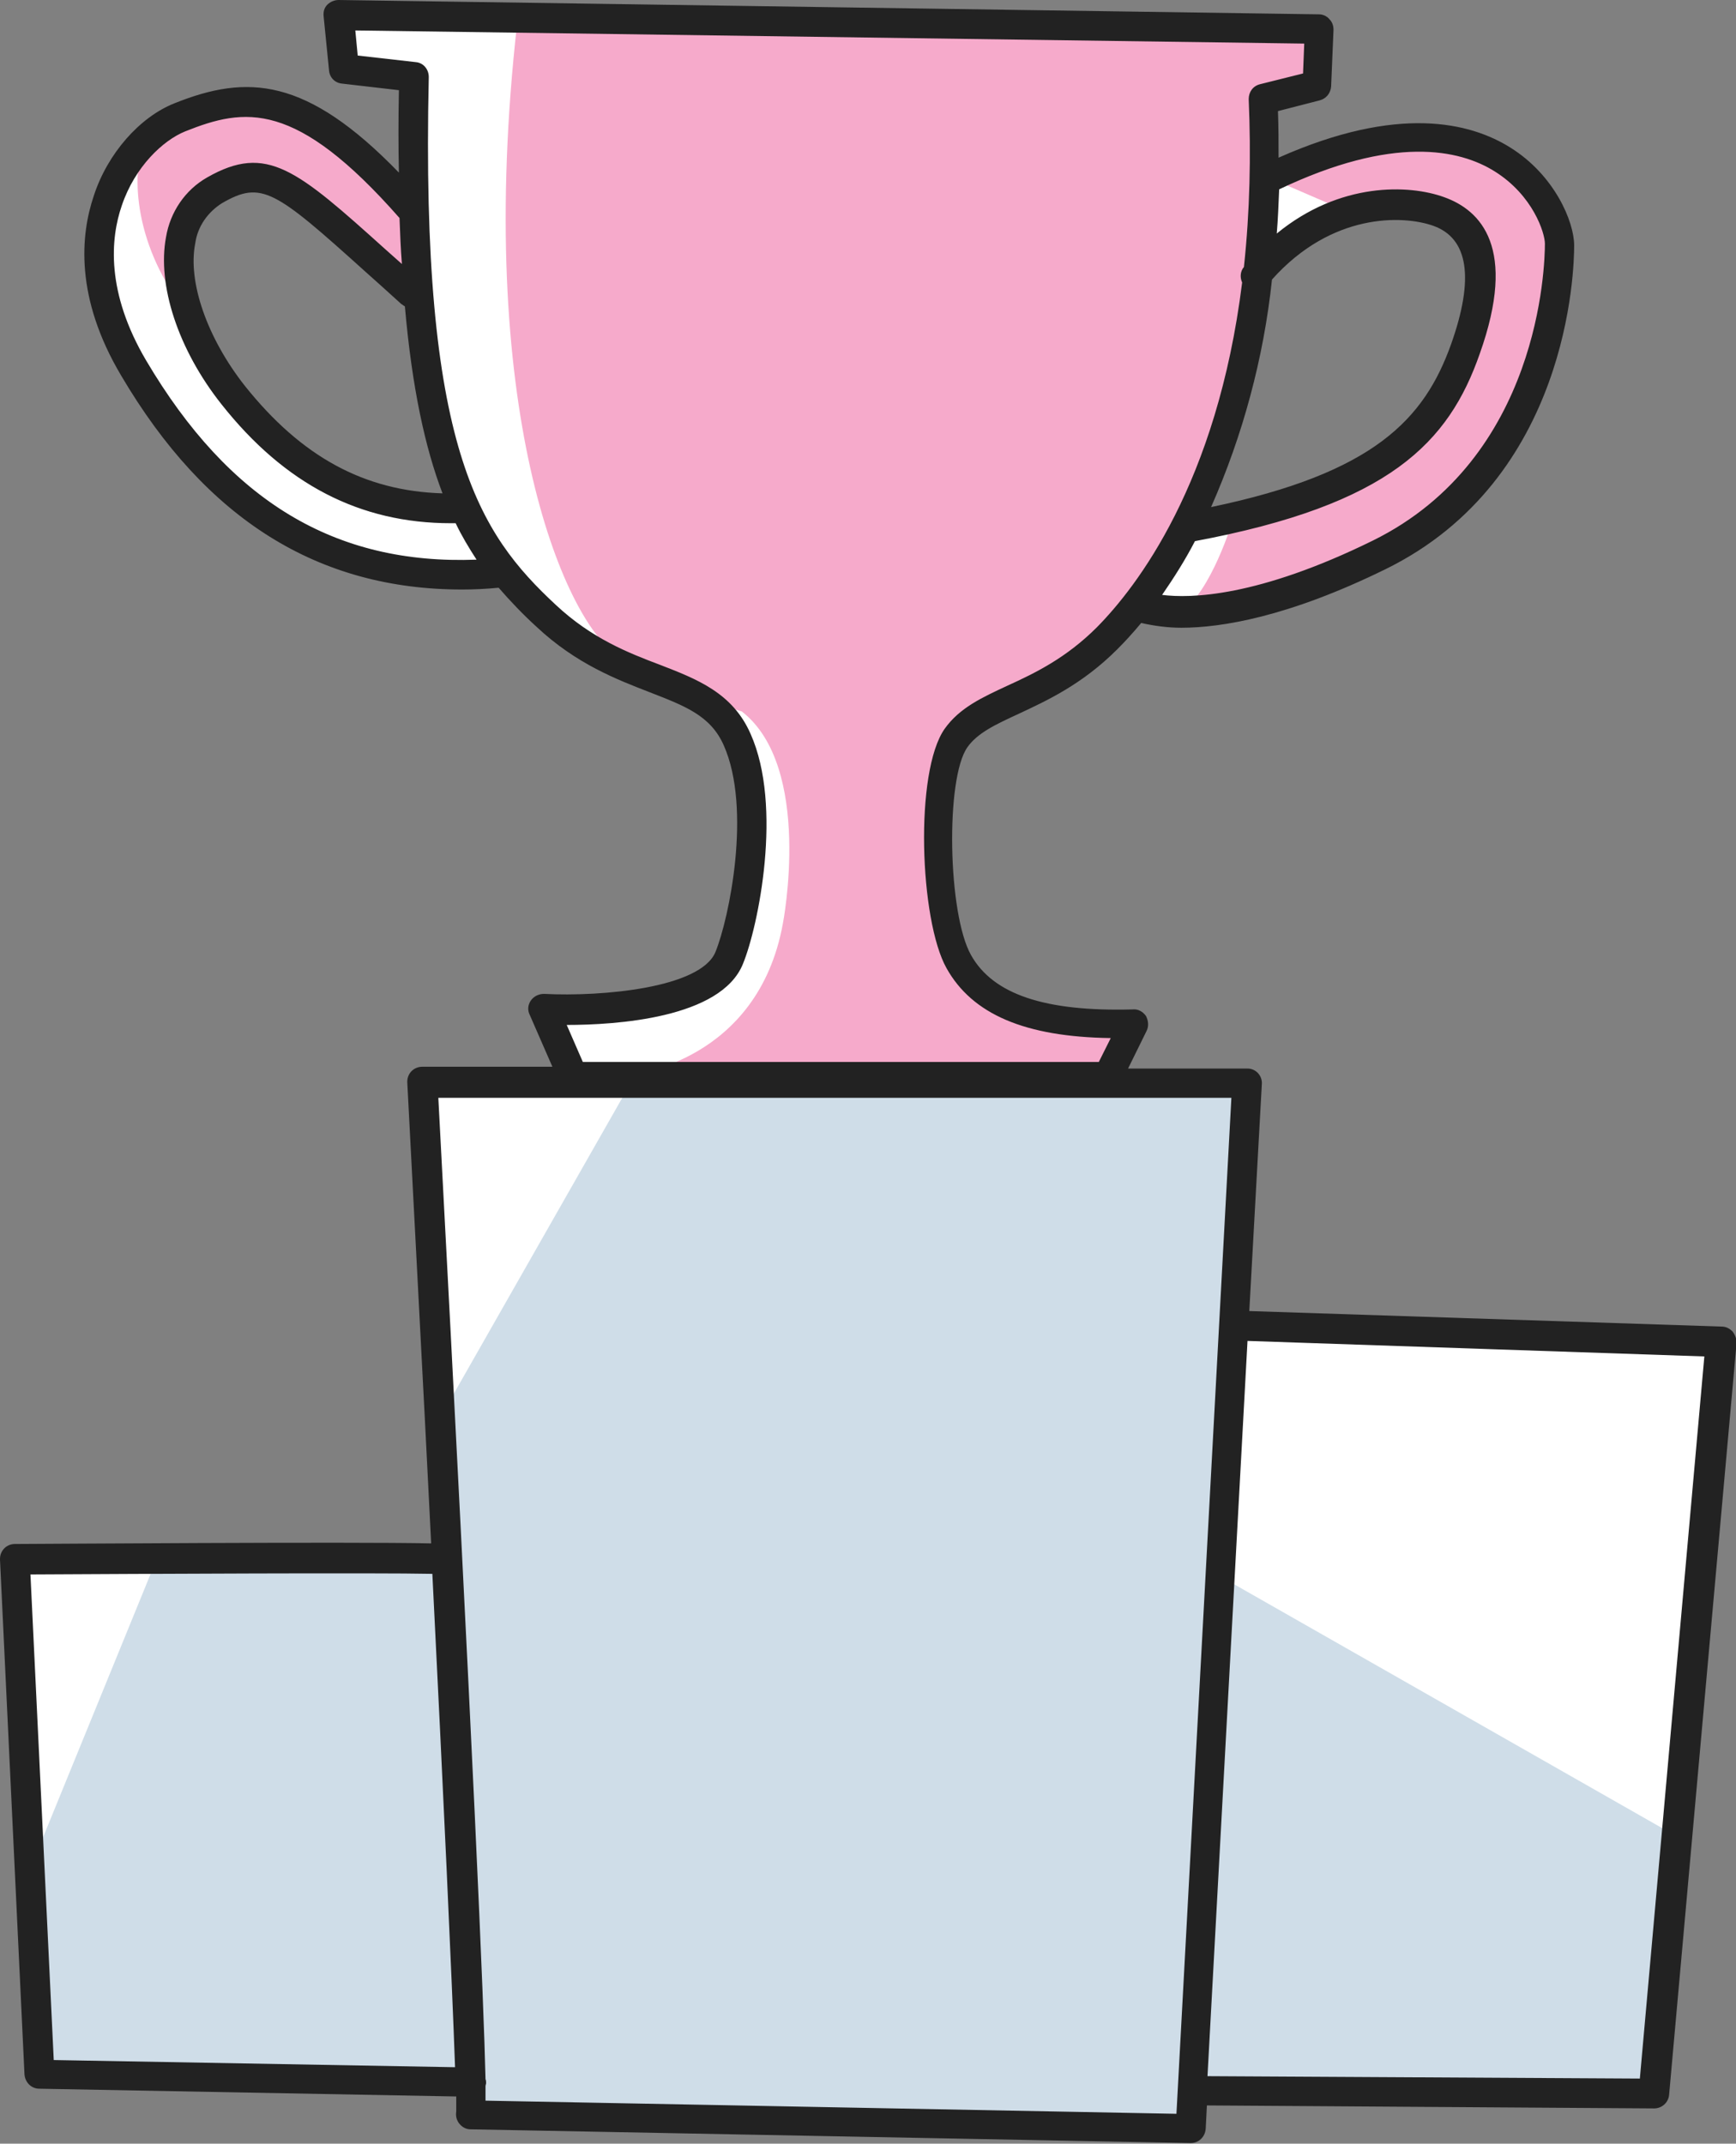
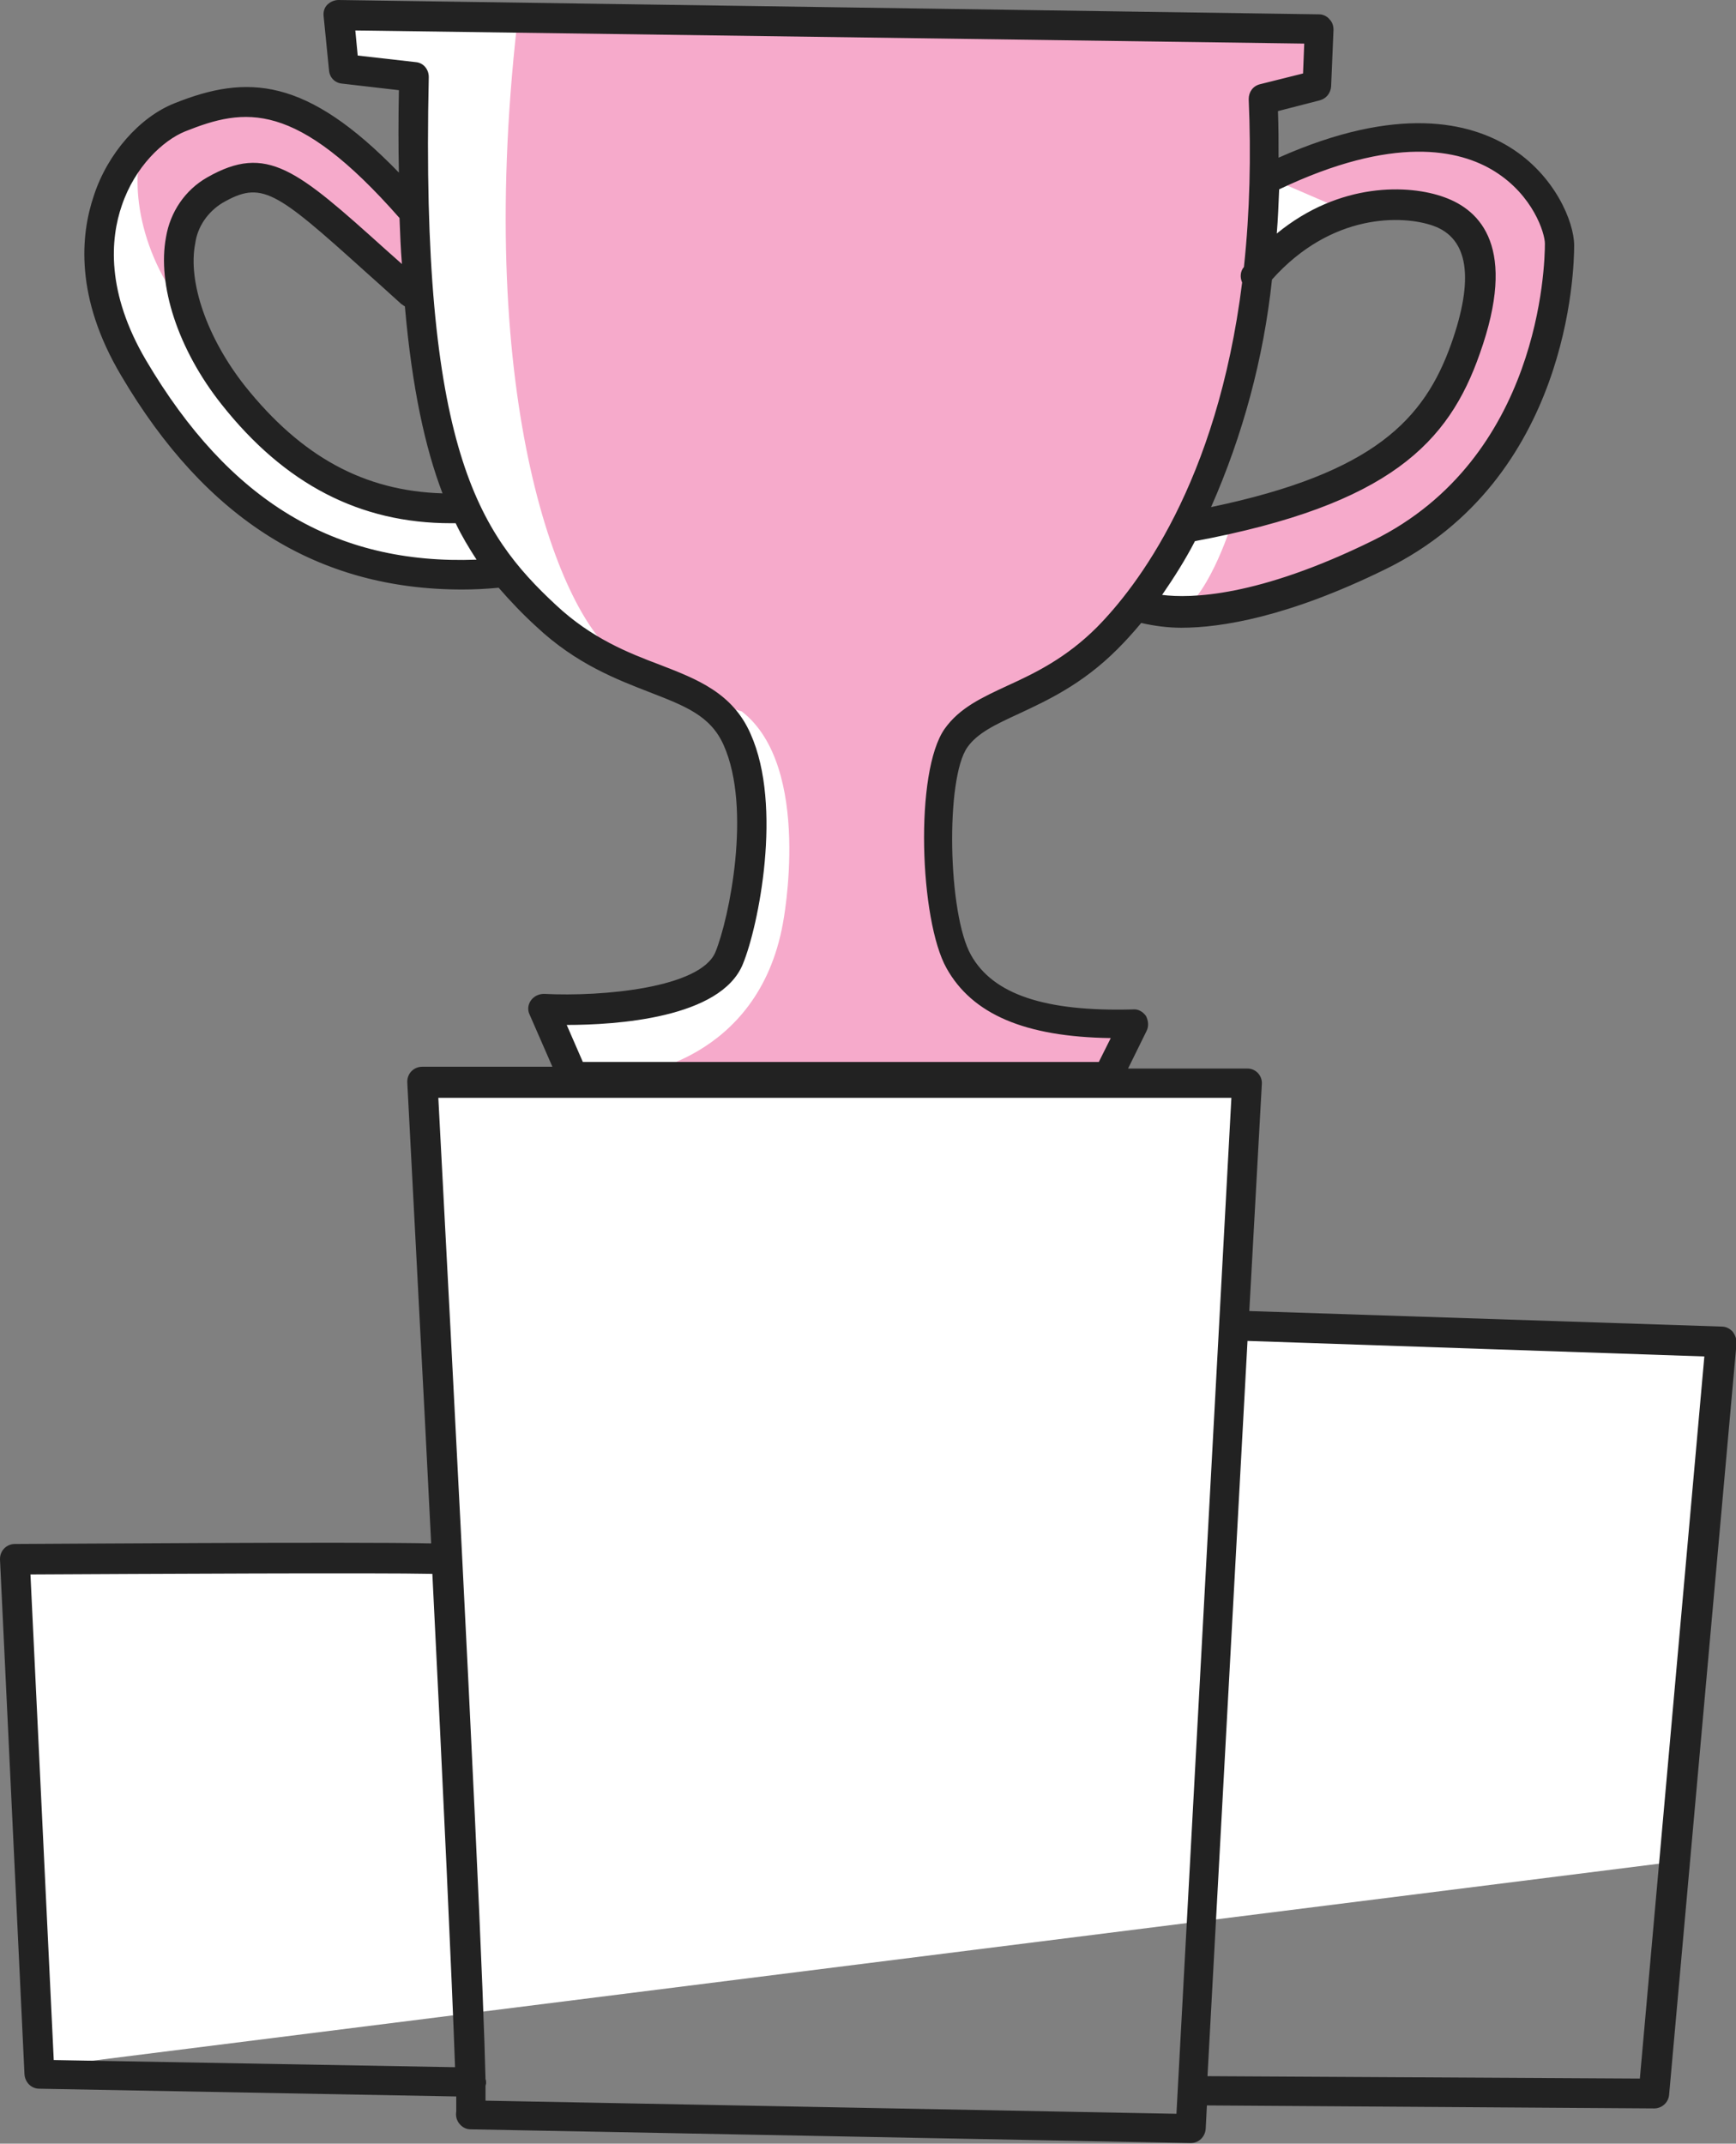
<svg xmlns="http://www.w3.org/2000/svg" version="1.1" x="0px" y="0px" viewBox="0 0 290.7 358.9" style="enable-background:new 0 0 290.7 358.9;" xml:space="preserve">
  <rect x="0" y="0" width="290.7" height="358.9" fill="#808080" stroke="none" />
  <style type="text/css">
	.st0{fill:#FFFFFF;}
	.st1{fill:#F6AACB;}
	.st2{fill:#CFDDE8;}
	.st3{fill:#222222;}
</style>
  <g id="Layer_2">
    <polygon class="st0" points="6.8,346.1 281.2,311.6 288.4,225.2 207,221.9 208.4,180.9 71.3,182 74.5,261.5 1.8,261.2  " />
    <path class="st0" d="M95.4,181.6l24.8-0.4l24.1-24.5l22-65.2l25.2,10.1l11.9,0.7l5.4-15.8l-10.1,0.4l6.5-39.2L230,32.9l-8.3-6.5   l-16.2,4.3L140,71.4l-28.8,42.8c16.9,8.3,14.8,17.6,14.8,17.6c0.7,16.6-4.3,30.2-4.3,30.2C115.2,170.4,99,169,99,169h-7.6   L95.4,181.6z" />
    <path class="st0" d="M106.2,112.5c-14-5.4-23-17.3-23-17.3C63.4,97.4,50,89.8,50,89.8C25.9,76.1,17.3,49.5,17.3,49.5   c-4-18.4,7.6-26.3,7.6-26.3l5.8,18c-0.4,15.1,7.2,23.4,7.2,23.4l18,16.6c13.3,4.3,22.7,3.6,22.7,3.6c-5-8.6-7.9-31.7-7.9-31.7   c-2.9-21.6-1.1-40.3-1.1-40.3L58,11l-1.1-8.6l36,1.1C94.7,67.5,106.2,112.5,106.2,112.5z" />
  </g>
  <g id="Layer_1">
    <title>local-ads-02</title>
    <path class="st1" d="M86.6,3.9c-7.2,63.8,7.5,99.6,16.8,105.9s20.8,9.3,20.8,9.3c12,9.3,6.9,35.5,6.9,35.5   c-4.2,23.2-25.3,25.3-25.3,25.3l79.4,1.2l4.5-9c-19.9,0.3-25-6.3-25-6.3c-12-11.4-6.9-32.5-6.9-32.5c3-10.5,7.2-14.2,7.2-14.2   c29.8-12,31.3-27.1,31.3-27.1c14.1-27.4,15.6-59.3,15.6-59.3l0.6-15.6l8.1-2.7l-0.6-9.3L86.6,3.9z" />
-     <polygon class="st2" points="105.4,181.7 74.3,236.3 75.6,261.6 26,261.6 5.7,311.3 6.6,346.9 78.3,348.3 80.1,354.6 199.8,356.8    200.2,349.6 277.9,351 281.9,308.1 204.3,263.9 207.9,181.7  " />
    <path class="st1" d="M69.5,34.3C55.3,21.6,49.6,17.4,45.7,16.8s-17.1,0-20.5,4.8s-3.3,16.9,3.9,27.7L30,38.5c5.5-8.1,13-9.6,13-9.6   C52.6,33.3,70.1,49,70.1,49L69.5,34.3z" />
    <path class="st1" d="M212.4,29.7c13.8-7.5,26.5-7.5,30.4-6.6s9,1.5,12.9,6c3.9,4.5,6.3,13.5,5.7,17.1s-4.2,21.7-7.8,25.9   s-10.5,15.3-17.1,18.1s-20.5,9.6-26.2,10.8c-4.2,0.8-8.4,1.3-12.6,1.5c5.1-3.3,8.7-15.3,8.7-15.3c24.4-6.6,27.7-12,27.7-12   c18.1-9.3,12.3-37,12.3-37c-9-7.2-19.9-2.4-19.9-2.4L212.4,29.7z" />
    <path class="st3" d="M290.1,222.9c-0.5-0.5-1.1-0.8-1.8-0.8l-79.1-2.6l2.1-38c0.1-1.4-1-2.6-2.4-2.6c0,0-0.1,0-0.1,0h-19.9l3.1-6.3   c0.4-0.8,0.3-1.7-0.1-2.5c-0.5-0.7-1.3-1.2-2.2-1.1c-14.7,0.4-23.4-2.5-27.1-9.1c-3.9-6.9-4.3-29.6-0.6-34.8   c1.7-2.4,4.7-3.8,8.6-5.6c4.7-2.2,10.6-4.9,16.5-10.8c1.2-1.2,2.5-2.6,4-4.4c2.2,0.5,4.5,0.8,6.7,0.8c6.7,0,17.9-1.8,34.2-9.8   c30.8-15.1,31.6-50.2,31.6-54.2s-3.3-11.8-10.7-16.4c-6.7-4.2-18.8-7.2-38.8,1.7c0-2.5,0-5.1-0.1-7.8l7-1.8   c1.1-0.3,1.8-1.2,1.9-2.3l0.4-9.5c0-0.7-0.2-1.3-0.7-1.8c-0.4-0.5-1.1-0.8-1.7-0.8L56.7,0c-0.7,0-1.4,0.3-1.9,0.8   c-0.5,0.5-0.7,1.2-0.6,2l0.9,9c0.1,1.2,1,2.1,2.2,2.2l9.5,1.1c-0.1,4.9-0.1,9.5,0,13.8c-15.5-16-25.4-16.5-37.6-11.6   c-5.8,2.3-11.2,8.4-13.5,15.5c-2.2,6.5-3.2,17,4.6,30.1c14.2,24.1,33,35.8,57.1,35.8c2,0,4-0.1,6.1-0.3c2,2.3,4.1,4.5,6.3,6.5   c6.7,6.3,13.6,8.9,19,11c5.9,2.3,10.2,3.9,12.4,8.9c4.7,10.6,0.9,29-1.4,34.6c-2.5,6-18.9,7.5-28.7,7c-0.9,0-1.7,0.4-2.2,1.1   c-0.5,0.7-0.6,1.6-0.2,2.4l3.8,8.7H70.7c-1.4,0-2.5,1.1-2.5,2.5c0,0,0,0.1,0,0.1c1.2,23.4,2.7,51,4,77.2   c-12.7-0.3-67.1,0.1-69.7,0.1c-1.4,0-2.5,1.1-2.5,2.5c0,0,0,0.1,0,0.1l4.1,86.2c0.1,1.3,1.1,2.4,2.5,2.4l69.8,1.3   c0,1.2,0,2.1,0,2.5c-0.1,0.7,0,1.3,0.4,1.9c0.5,0.7,1.2,1.1,2,1.1l120.5,2.3h0.1c1.3,0,2.4-1,2.5-2.4l0.2-3.9l74.9,0.5l0,0   c1.3,0,2.4-1,2.5-2.3l11.3-125.9C290.8,224.1,290.5,223.4,290.1,222.9z M250.3,28.7c6.4,4,8.4,10.3,8.4,12.1   c0,3.6-0.8,35.9-28.8,49.7c-19.3,9.5-30.6,9.7-35.3,9.1c2-2.9,3.9-5.9,5.5-9c32.6-6.1,42.5-16.5,47.7-31.4c6.3-17.7,0.2-24-6-26.2   c-5.8-2.1-17.4-2.6-28,6.1c0.2-2.4,0.3-4.9,0.4-7.4C233.3,22.6,244.4,25,250.3,28.7z M213,46.8c10-11.2,21.9-10.8,27-9   c5.9,2.1,6.9,8.8,3,19.8c-4.5,12.6-12.9,21.6-40.2,27.3C208.1,72.9,211.6,60,213,46.8z M74.1,82.6C61,82.2,50.5,76.5,41,64.6   c-6.3-8-9.6-17.4-8.3-23.9c0.4-2.8,2.1-5.2,4.5-6.7c6.6-3.8,8.8-2.2,24,11.5c1.8,1.6,3.8,3.4,6,5.4c0.2,0.1,0.4,0.3,0.6,0.4   C69,65,71.2,75,74.1,82.6z M24.5,60.4c-6.8-11.5-6-20.5-4.1-26C22.6,27.9,27.3,23.5,31,22c10-4,18.5-5.3,35.9,14.5   c0.1,2.7,0.2,5.2,0.4,7.7l-2.7-2.4C49.7,28.4,44.7,24,34.7,29.7c-3.7,2.1-6.2,5.8-6.9,10c-1.5,8,2,18.8,9.3,28   c10.6,13.4,23.2,19.9,38.4,19.9h0.8c1,2.1,2.2,4.1,3.5,6.1C56.1,94.6,38.4,83.9,24.5,60.4z M124.4,161.4c2.6-6.3,6.7-26.4,1.3-38.5   c-3-6.9-9-9.2-15.2-11.6c-5.3-2-11.4-4.4-17.4-10c-12.9-12-22.7-26.2-21.3-88.4c0-1.3-0.9-2.4-2.2-2.5l-9.7-1.1l-0.4-4.2l158.9,2.2   l-0.2,5l-7.2,1.8c-1.2,0.3-1.9,1.3-1.9,2.5c0.4,9.4,0.2,18.8-0.8,28.1c-0.6,0.7-0.7,1.7-0.3,2.6c-4.2,33.7-17.7,51-24.3,57.7   c-5.2,5.2-10.4,7.7-15,9.8c-4.3,2-8,3.7-10.5,7.2c-5.1,7.2-4.2,32.1,0.3,40.1c4.3,7.7,13.1,11.5,27.5,11.7l-2,4H97.6l-2.7-6.2   C103.1,171.6,120.7,170.5,124.4,161.4z M9,344.9l-3.9-81.3c18.6-0.1,58.3-0.3,67.3-0.1c1.8,35.8,3.3,68.3,3.8,82.6L9,344.9z    M81.3,351.7c0-0.6,0-1.4,0-2.4c0-0.2,0.1-0.4,0.1-0.5c0-0.2,0-0.5-0.1-0.7c-0.3-13-1.9-51.2-7.9-164.3h132.8l-9.2,170.1   L81.3,351.7z M274.6,348l-72.4-0.4l6.7-123.1l76.5,2.6L274.6,348z" />
  </g>
</svg>